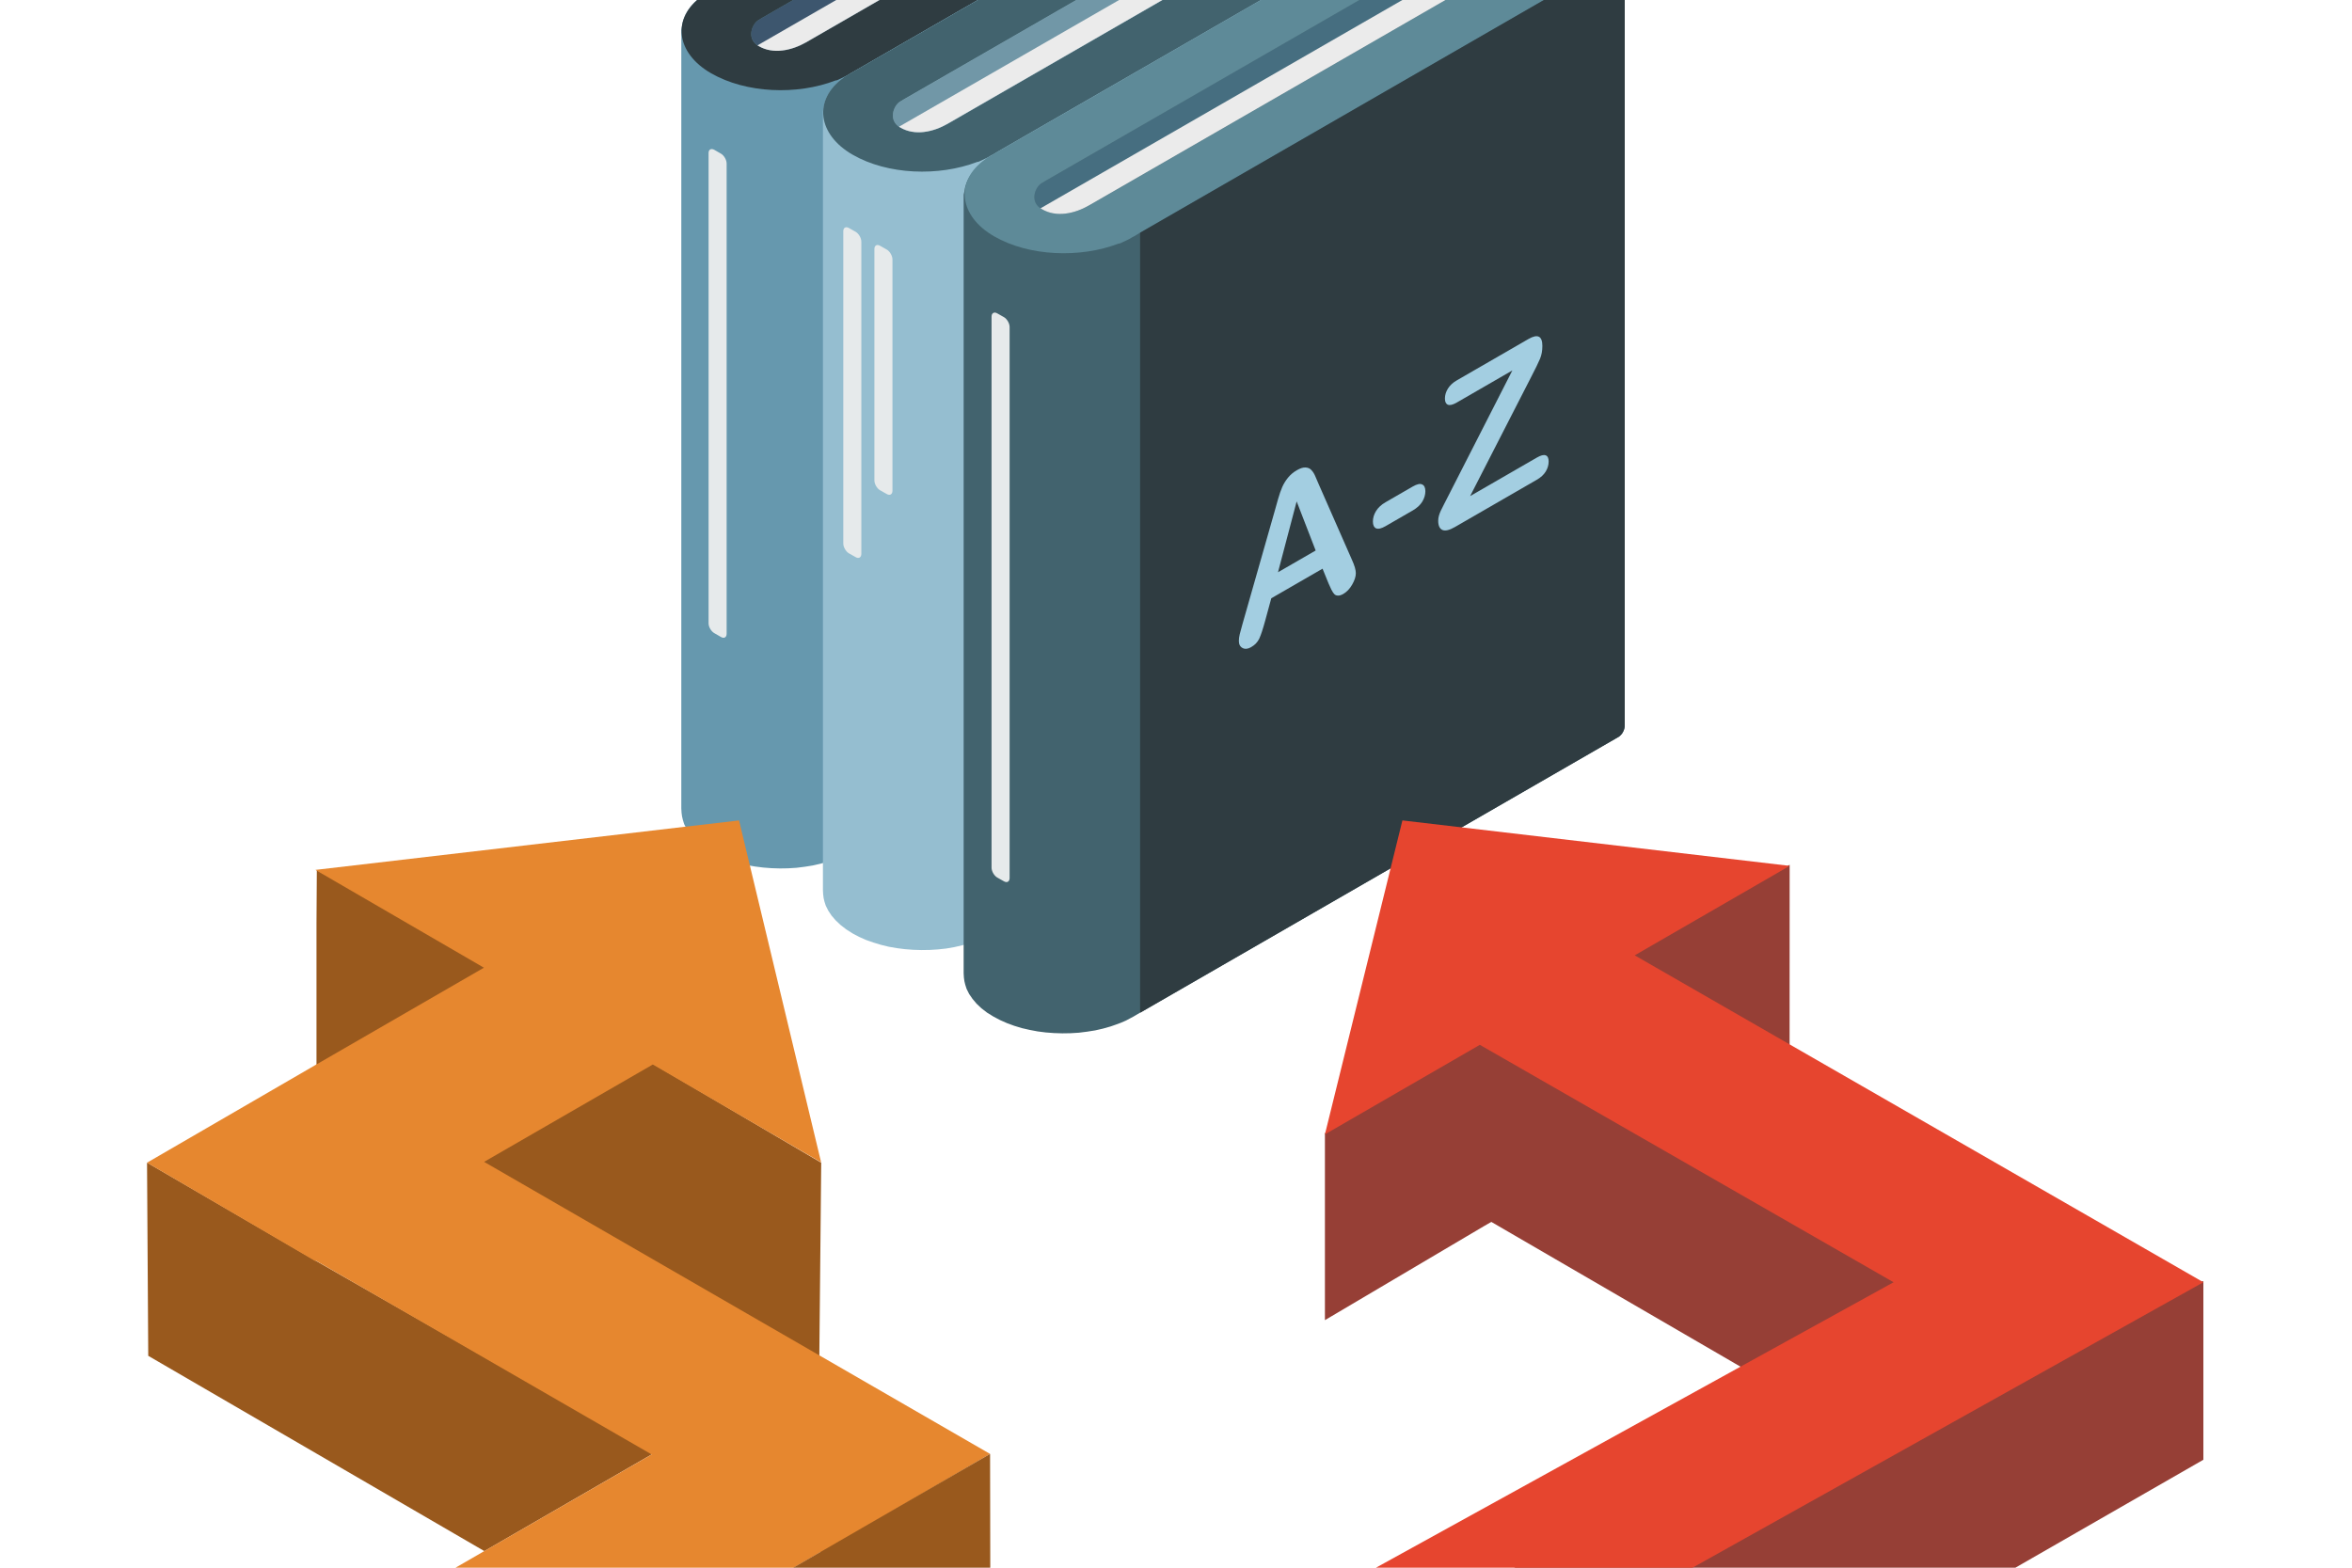
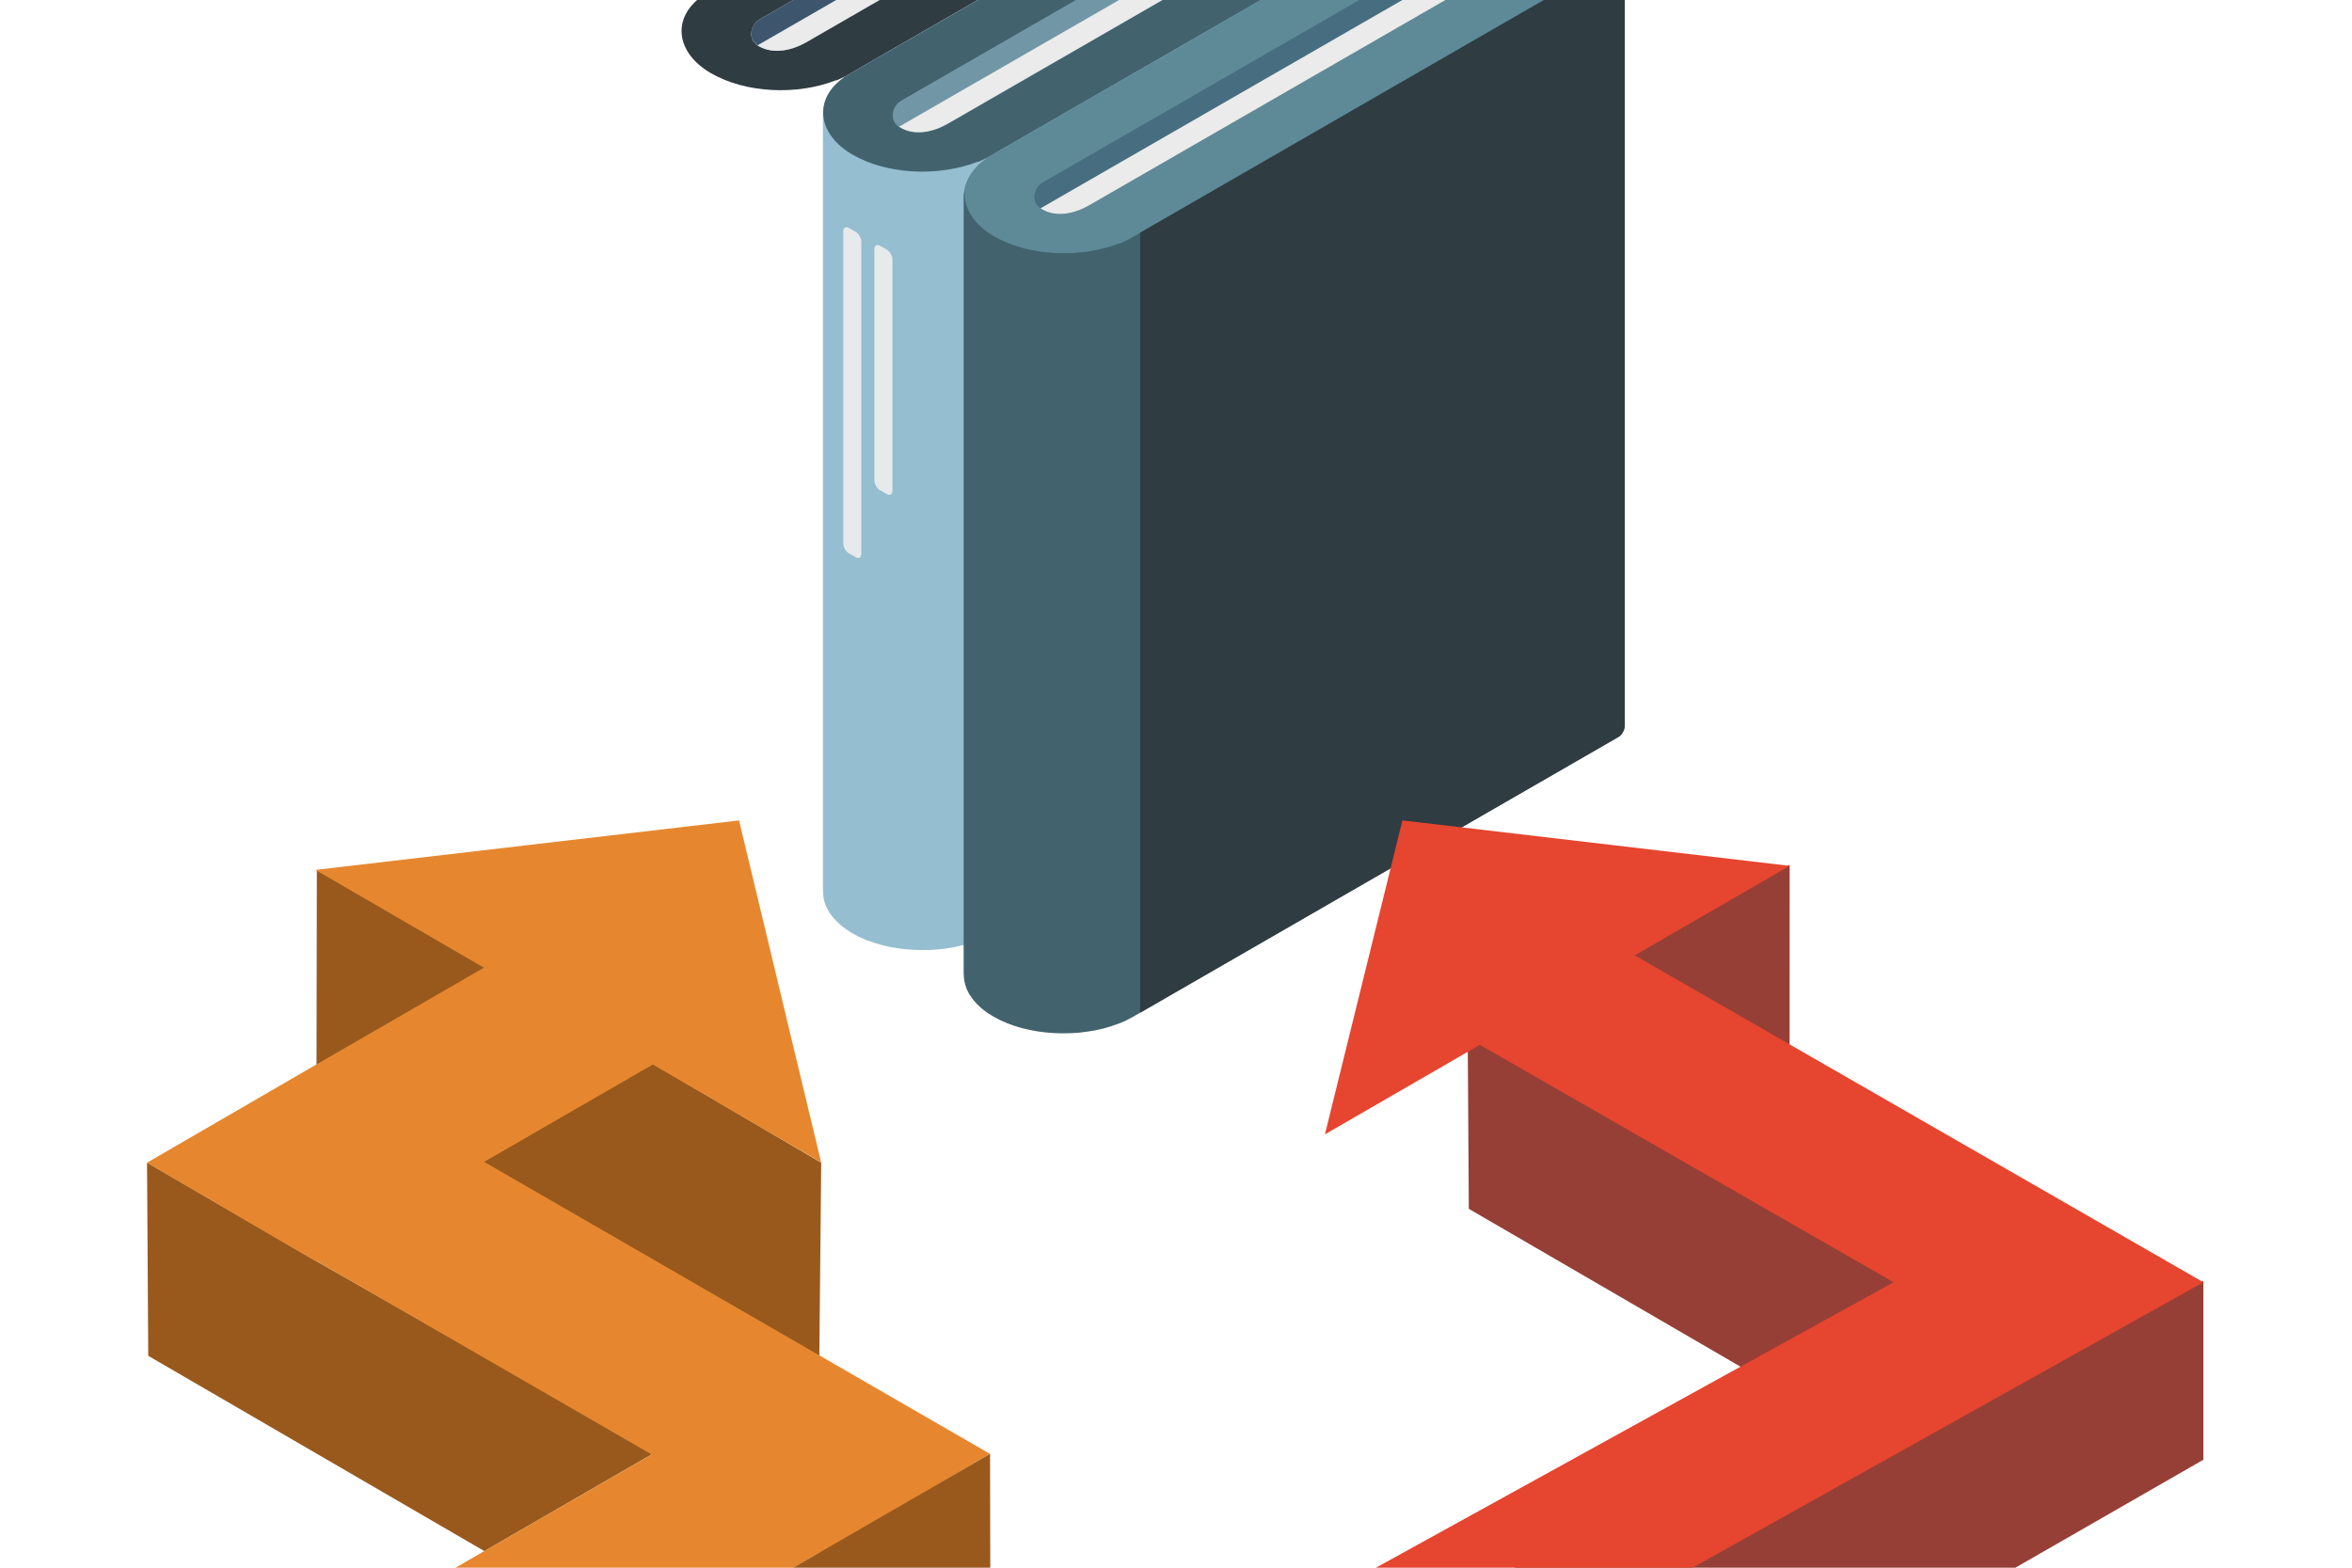
<svg xmlns="http://www.w3.org/2000/svg" width="636" height="424" viewBox="0 0 636 424" fill="none">
  <g clip-path="url(#clip0_113_684)">
    <g clip-path="url(#clip1_113_684)">
-       <path fill-rule="evenodd" clip-rule="evenodd" d="M336.718 -72.713L336.718 -63.731L342.535 -60.38L349.01 -64.111C351.884 -65.769 355.173 -65.769 358.047 -64.111L361.025 -62.418C362.272 -61.693 362.964 -60.484 362.964 -59.067L362.964 152.04L362.86 152.524L362.687 153.007L362.479 153.456L362.202 153.871L361.856 154.251L361.475 154.562L361.025 154.873L231.908 229.284L230.039 230.389L229.45 230.7C227.511 231.84 226.022 232.289 223.945 233.015L221.867 233.602L219.755 234.085L217.574 234.431L215.358 234.707L213.107 234.845L210.891 234.88L208.64 234.811L206.39 234.638L204.208 234.362L202.027 233.982L199.915 233.464L197.872 232.842L195.898 232.151L194.029 231.322L192.263 230.355L190.532 229.284L189.008 228.109L187.692 226.865L186.584 225.587L185.684 224.24L184.992 222.858C184.438 221.165 184.299 220.44 184.23 218.644L184.23 8.055L184.368 7.295C184.715 4.255 186.55 1.284 189.908 -1.1L189.874 -1.135L190.878 -1.722C191.189 -1.929 191.536 -2.136 191.882 -2.344L192.471 -2.655L213.834 -14.987L322.764 -77.756C325.638 -79.415 328.928 -79.415 331.802 -77.756L334.779 -76.064C336.026 -75.338 336.718 -74.129 336.718 -72.713Z" fill="#6698AE" />
      <path fill-rule="evenodd" clip-rule="evenodd" d="M205.663 5.083L269.927 -31.949L334.78 -69.362C334.918 -69.431 335.092 -69.535 335.23 -69.638C335.369 -69.742 335.472 -69.846 335.611 -69.984C335.749 -70.088 335.853 -70.226 335.923 -70.364C336.061 -70.468 336.13 -70.606 336.199 -70.744L336.234 -70.778C336.303 -70.917 336.373 -71.055 336.442 -71.193C336.511 -71.366 336.546 -71.504 336.58 -71.677C336.65 -71.849 336.684 -72.022 336.684 -72.195C336.719 -72.333 336.719 -72.471 336.719 -72.644L336.719 -57.029L217.921 11.44C214.146 13.616 209.16 14.756 205.109 12.407C201.751 10.472 203.343 6.431 205.109 5.429C206.875 4.392 205.49 5.222 205.698 5.118L205.663 5.083Z" fill="#3D566E" />
      <path fill-rule="evenodd" clip-rule="evenodd" d="M260.682 2.147L231.909 18.729L230.039 19.834L229.451 20.18L228.689 20.595L226.334 21.7L225.919 21.769C215.531 25.776 201.716 25.258 192.263 19.8C182.811 14.376 181.46 4.876 189.909 -1.1L189.874 -1.135L190.878 -1.722C191.19 -1.929 191.536 -2.136 191.883 -2.309L192.471 -2.655L213.835 -14.953L322.765 -77.756C325.639 -79.415 328.928 -79.415 331.802 -77.756L334.78 -76.029C336.026 -75.338 336.719 -74.094 336.719 -72.678C336.719 -71.262 336.026 -70.053 334.78 -69.327L269.927 -31.949L205.663 5.084L205.698 5.118C205.49 5.222 206.875 4.427 205.109 5.429C203.343 6.465 201.751 10.507 205.109 12.442C209.16 14.756 214.146 13.616 217.921 11.475L349.011 -64.111C351.885 -65.769 355.174 -65.769 358.048 -64.111L361.026 -62.384C362.272 -61.693 362.965 -60.449 362.965 -59.033C362.965 -57.616 362.272 -56.407 361.026 -55.682L260.682 2.147Z" fill="#2F3C41" />
      <path fill-rule="evenodd" clip-rule="evenodd" d="M342.536 -60.38L336.719 -63.731L204.833 12.269L205.11 12.441C209.092 14.825 214.147 13.616 217.921 11.474L342.536 -60.38Z" fill="#EBEBEB" />
      <path fill-rule="evenodd" clip-rule="evenodd" d="M375.014 -50.639L375.014 -41.657L380.831 -38.306L387.306 -42.037C390.18 -43.695 393.469 -43.695 396.343 -42.037L399.321 -40.344C400.567 -39.618 401.26 -38.409 401.26 -36.993L401.26 173.596L401.225 174.114L401.156 174.598L400.983 175.081L400.741 175.531L400.498 175.945L400.152 176.325L399.771 176.636L399.321 176.947L270.204 251.358L268.335 252.463L267.746 252.809C265.807 253.914 264.318 254.363 262.241 255.089L260.163 255.676L258.051 256.16L255.87 256.54L253.654 256.781L251.438 256.92L249.187 256.954L246.936 256.885L244.686 256.712L242.504 256.436L240.323 256.056L238.211 255.538L236.168 254.916L234.194 254.225L232.325 253.396L230.559 252.463L228.827 251.358L227.304 250.183L225.988 248.94L224.88 247.661L223.98 246.314L223.288 244.932C222.699 243.24 222.595 242.514 222.526 240.718L222.526 30.129L222.664 29.369C223.01 26.329 224.811 23.358 228.204 20.974L228.17 20.94L229.174 20.352C229.485 20.145 229.832 19.938 230.178 19.731L230.767 19.42L252.13 7.087L361.06 -55.682C363.934 -57.34 367.224 -57.34 370.097 -55.682L373.075 -53.989C374.322 -53.264 375.014 -52.055 375.014 -50.639Z" fill="#95BED0" />
      <path fill-rule="evenodd" clip-rule="evenodd" d="M243.958 27.158L308.222 -9.875L373.075 -47.287C373.248 -47.356 373.352 -47.46 373.49 -47.564C373.629 -47.667 373.767 -47.771 373.906 -47.909C374.01 -48.013 374.113 -48.151 374.217 -48.289C374.321 -48.393 374.425 -48.531 374.494 -48.669V-48.704C374.598 -48.842 374.667 -48.98 374.737 -49.118C374.771 -49.291 374.841 -49.429 374.875 -49.602C374.91 -49.775 374.979 -49.947 374.979 -50.086C375.014 -50.258 375.014 -50.397 375.014 -50.569L375.014 -34.955L256.215 33.514C252.441 35.691 247.455 36.831 243.404 34.482C240.045 32.547 241.638 28.505 243.404 27.503C245.17 26.467 243.785 27.296 243.993 27.193L243.958 27.158Z" fill="#42636E" fill-opacity="0.42" />
      <path fill-rule="evenodd" clip-rule="evenodd" d="M298.977 24.187L270.204 40.769L268.334 41.874L267.746 42.185L266.984 42.634L264.629 43.739L264.214 43.809C253.826 47.781 240.011 47.298 230.558 41.839C221.106 36.416 219.755 26.916 228.204 20.939L228.135 20.905L229.173 20.318C229.485 20.11 229.831 19.903 230.178 19.73L230.766 19.385L252.13 7.087L361.06 -55.717C363.934 -57.375 367.223 -57.375 370.097 -55.717L373.075 -54.024C374.321 -53.299 375.014 -52.055 375.014 -50.639C375.014 -49.222 374.321 -48.013 373.075 -47.288L308.222 -9.91L243.958 27.123L243.993 27.158C243.785 27.261 245.17 26.467 243.404 27.468C241.638 28.505 240.046 32.547 243.404 34.481C247.455 36.796 252.441 35.656 256.216 33.514L387.306 -42.072C390.18 -43.73 393.469 -43.73 396.343 -42.072L399.321 -40.344C400.567 -39.653 401.26 -38.41 401.26 -36.993C401.26 -35.577 400.567 -34.368 399.321 -33.642L298.977 24.187Z" fill="#42636E" />
      <path fill-rule="evenodd" clip-rule="evenodd" d="M380.831 -38.34L375.014 -41.691L243.093 34.274L243.404 34.447C247.386 36.865 252.442 35.656 256.216 33.48L380.831 -38.34Z" fill="#EBEBEB" />
-       <path fill-rule="evenodd" clip-rule="evenodd" d="M196.487 44.223L196.487 171.419C196.487 172.387 195.795 172.767 194.964 172.283L193.163 171.247C192.298 170.763 191.605 169.554 191.605 168.587L191.605 41.39C191.605 40.423 192.298 40.043 193.163 40.527L194.964 41.563C195.795 42.047 196.487 43.256 196.487 44.223Z" fill="#E6EAEB" />
      <path fill-rule="evenodd" clip-rule="evenodd" d="M241.327 132.729L241.327 70.167C241.327 69.2 240.635 67.991 239.804 67.507L237.969 66.471C237.138 65.987 236.445 66.367 236.445 67.369L236.445 129.931C236.445 130.898 237.138 132.107 237.969 132.591L239.804 133.627C240.635 134.111 241.327 133.696 241.327 132.729Z" fill="#E6EAEB" />
      <path fill-rule="evenodd" clip-rule="evenodd" d="M232.913 149.794L232.913 65.365C232.913 64.398 232.221 63.189 231.39 62.705L229.555 61.669C228.724 61.185 228.031 61.565 228.031 62.532L228.031 146.996C228.031 147.963 228.724 149.172 229.555 149.656L231.39 150.692C232.221 151.176 232.913 150.761 232.913 149.794Z" fill="#E6EAEB" />
      <path fill-rule="evenodd" clip-rule="evenodd" d="M413.102 -28.114V-19.133L418.919 -15.782L425.393 -19.547C428.267 -21.205 431.557 -21.205 434.431 -19.547L437.408 -17.82C438.655 -17.094 439.347 -15.885 439.347 -14.469L439.347 196.12L439.313 196.638L439.209 197.122L439.07 197.606L438.828 198.055L438.586 198.469L438.239 198.815L437.858 199.16L437.408 199.437L308.292 273.882L306.422 274.987L305.833 275.298C303.894 276.438 302.371 276.887 300.328 277.613L298.25 278.2L296.138 278.684L293.957 279.029L291.741 279.306L289.49 279.444L287.274 279.478L285.024 279.409L282.773 279.237L280.592 278.96L278.41 278.546L276.298 278.062L274.255 277.44L272.282 276.715L270.412 275.886L268.646 274.953L266.915 273.882L265.391 272.707L264.076 271.464L262.968 270.151L262.067 268.838L261.375 267.457C260.786 265.729 260.648 265.038 260.578 263.242L260.578 52.653L260.752 51.893C261.098 48.853 262.898 45.882 266.292 43.498L266.222 43.429L267.261 42.877C267.573 42.669 267.919 42.462 268.265 42.255L268.854 41.944L290.217 29.611L399.148 -33.193C402.022 -34.816 405.311 -34.816 408.185 -33.193L411.163 -31.465C412.409 -30.74 413.102 -29.531 413.102 -28.114Z" fill="#42636E" />
      <path fill-rule="evenodd" clip-rule="evenodd" d="M282.219 49.198L346.449 12.165L411.336 -25.247C411.509 -25.316 411.648 -25.42 411.752 -25.524C411.89 -25.627 412.029 -25.731 412.167 -25.869C412.271 -25.973 412.375 -26.111 412.479 -26.249C412.583 -26.353 412.686 -26.491 412.756 -26.629V-26.664C412.86 -26.802 412.929 -26.94 412.998 -27.078C413.067 -27.251 413.102 -27.389 413.137 -27.562C413.206 -27.735 413.206 -27.907 413.24 -28.08C413.275 -28.218 413.275 -28.356 413.275 -28.529L413.275 -12.915L294.477 55.554C290.703 57.731 285.717 58.871 281.665 56.522C278.307 54.587 279.865 50.545 281.665 49.544C283.431 48.507 282.046 49.336 282.254 49.233L282.219 49.198Z" fill="#466E80" />
      <path fill-rule="evenodd" clip-rule="evenodd" d="M337.238 46.261L308.464 62.843L306.595 63.949L306.006 64.26L305.244 64.709L302.89 65.814L302.474 65.883C292.087 69.856 278.271 69.372 268.819 63.914C259.366 58.491 258.016 48.991 266.499 43.014L266.43 42.98L267.434 42.392C267.745 42.185 268.092 41.978 268.438 41.805L269.027 41.46L290.39 29.162L399.32 -33.642C402.194 -35.3 405.484 -35.3 408.358 -33.642L411.335 -31.915C412.582 -31.224 413.274 -30.015 413.274 -28.564C413.274 -27.148 412.582 -25.939 411.335 -25.213L346.483 12.165L282.219 49.198L282.253 49.232C282.046 49.336 283.431 48.541 281.665 49.543C279.899 50.58 278.306 54.621 281.665 56.522C285.716 58.871 290.702 57.731 294.476 55.589L425.566 -19.997C428.44 -21.655 431.729 -21.655 434.603 -19.997L437.581 -18.269C438.828 -17.578 439.52 -16.335 439.52 -14.918C439.52 -13.502 438.828 -12.293 437.581 -11.568L337.238 46.261Z" fill="#5E8A98" />
      <path fill-rule="evenodd" clip-rule="evenodd" d="M419.092 -16.266L413.275 -19.617L281.354 56.349L281.665 56.522C285.647 58.94 290.703 57.731 294.477 55.554L419.092 -16.266Z" fill="#EBEBEB" />
-       <path fill-rule="evenodd" clip-rule="evenodd" d="M273.008 88.441L273.008 237.47C273.008 238.437 272.316 238.852 271.485 238.368L269.65 237.332C268.819 236.848 268.126 235.639 268.126 234.672L268.126 85.643C268.126 84.676 268.819 84.261 269.65 84.745L271.485 85.781C272.316 86.265 273.008 87.474 273.008 88.441Z" fill="#E6EAEB" />
      <path fill-rule="evenodd" clip-rule="evenodd" d="M439.347 -12.604L439.347 196.119L439.313 196.638L439.209 197.156L439.035 197.605L438.828 198.054L438.551 198.468L438.239 198.848L437.858 199.194L437.408 199.47L308.292 273.916L308.292 62.947L439.347 -12.604Z" fill="#2F3C41" />
-       <path d="M359.256 157.808L357.628 153.806L343.766 161.809L342.138 167.798C341.502 170.134 340.96 171.782 340.51 172.739C340.06 173.679 339.324 174.445 338.301 175.036C337.432 175.537 336.665 175.613 335.998 175.264C335.331 174.915 334.998 174.275 334.998 173.344C334.998 172.807 335.076 172.207 335.231 171.544C335.386 170.882 335.641 169.937 335.998 168.711L344.72 138.109C344.968 137.232 345.262 136.185 345.603 134.967C345.96 133.723 346.332 132.649 346.72 131.745C347.123 130.831 347.642 129.985 348.278 129.207C348.929 128.401 349.728 127.725 350.674 127.179C351.635 126.624 352.433 126.378 353.069 126.441C353.72 126.476 354.24 126.714 354.627 127.152C355.031 127.582 355.364 128.106 355.627 128.723C355.907 129.314 356.255 130.124 356.674 131.154L365.582 151.416C366.279 152.947 366.628 154.151 366.628 155.028C366.628 155.941 366.295 156.975 365.628 158.13C364.977 159.258 364.186 160.09 363.256 160.628C362.713 160.941 362.248 161.093 361.86 161.084C361.473 161.093 361.147 160.986 360.884 160.762C360.62 160.52 360.333 160.095 360.023 159.486C359.729 158.851 359.473 158.291 359.256 157.808ZM345.58 154.773L355.767 148.892L350.627 135.612L345.58 154.773ZM382.011 138.064L374.661 142.307C373.545 142.951 372.692 143.148 372.103 142.898C371.529 142.62 371.243 142.007 371.243 141.058C371.243 140.091 371.522 139.151 372.08 138.238C372.654 137.298 373.514 136.497 374.661 135.835L382.011 131.591C383.158 130.929 384.011 130.741 384.569 131.027C385.143 131.287 385.43 131.9 385.43 132.867C385.43 133.816 385.151 134.756 384.592 135.687C384.034 136.6 383.174 137.392 382.011 138.064ZM391.439 134.5L408.952 100.192L393.905 108.88C392.85 109.488 392.052 109.681 391.509 109.457C390.982 109.224 390.718 108.669 390.718 107.792C390.718 106.879 390.982 105.993 391.509 105.133C392.052 104.247 392.85 103.5 393.905 102.891L413.301 91.692C415.813 90.242 417.069 90.869 417.069 93.572C417.069 94.861 416.86 96.011 416.441 97.023C416.023 98.035 415.178 99.767 413.906 102.22L397.533 134.178L415.581 123.758C416.651 123.14 417.449 122.939 417.976 123.153C418.503 123.35 418.767 123.905 418.767 124.818C418.767 125.767 418.503 126.672 417.976 127.531C417.449 128.39 416.651 129.129 415.581 129.746L393.44 142.53C391.936 143.398 390.804 143.667 390.044 143.335C389.284 142.986 388.904 142.158 388.904 140.851C388.904 140.404 388.966 139.956 389.09 139.508C389.214 139.061 389.377 138.618 389.579 138.179C389.796 137.714 390.09 137.123 390.463 136.407C390.835 135.673 391.16 135.037 391.439 134.5Z" fill="#A3CEE1" />
    </g>
    <path d="M222.062 314.464L221.496 372.836L130.253 314.214L175.901 287.343" fill="#99591D" />
-     <path d="M85.674 235.338L133.692 261.664L85.582 289.95L85.582 249.679L85.674 235.338Z" fill="#99591D" />
+     <path d="M85.674 235.338L133.692 261.664L85.582 289.95L85.674 235.338Z" fill="#99591D" />
    <path d="M39.758 314.449L40.087 366.699L130.972 419.514L176.626 393.126L85.24 340.903" fill="#99591D" />
    <path d="M85.227 341.06L39.757 314.462L85.227 288.087L130.854 261.725L85.293 235.272L199.847 221.893L222.042 314.383L176.534 287.903L130.907 314.238L267.722 393.231L222.148 419.896L221.911 419.764L130.38 472.777L130.972 630.658L94.647 610.321L85.293 606.072L85.293 445.876L176.218 393.376L85.398 340.955L85.227 341.06Z" fill="#E6872F" />
    <path d="M130.908 629.908L130.908 472.343L267.724 393.232L267.816 445.942L176.641 498.455L176.509 592.365L176.641 656.559L130.908 682.816L85.294 656.494L130.908 629.908Z" fill="#99591D" />
    <path d="M396.848 274.692L397.177 326.942L488.063 379.757L533.717 353.369L442.331 301.145" fill="#963F36" />
    <path d="M51.318 564.295V612.701L175.555 685.305L175.905 636.185V589.121L260.74 540.098L301.665 563.751L595.812 394.805V346.495L512.041 370.693L308.637 476.358L247.074 467.494L51.318 564.295Z" fill="#963F36" />
    <path d="M483.92 283.736L483.933 233.891L440.563 258.302L483.92 283.736Z" fill="#963F36" />
-     <path d="M400.161 282.285L358.269 306.494V357.049L401.161 331.692L443.04 307.494L400.161 282.285Z" fill="#963F36" />
    <path d="M442.041 258.384L483.933 234.182L379.222 221.893L358.27 306.801L400.162 282.586L512.041 346.801L292.619 467.824L250.74 443.621L-18.682 524.644L105.905 596.549L23.21 646.091L-60.562 597.263L-311.863 742.5L-772.586 476.24L-814.478 500.442L-311.863 790.917L-60.562 646.067L23.21 694.096L190.74 597.263L65.089 524.644L250.74 492.038L292.619 516.24L595.812 346.801L442.041 258.384Z" fill="#E6452F" />
  </g>
  <defs>
    <clipPath id="clip0_113_684">
      <rect width="636" height="424" fill="white" />
    </clipPath>
    <clipPath id="clip1_113_684">
      <rect width="277" height="380" fill="white" transform="translate(184.23 -79)" />
    </clipPath>
  </defs>
</svg>